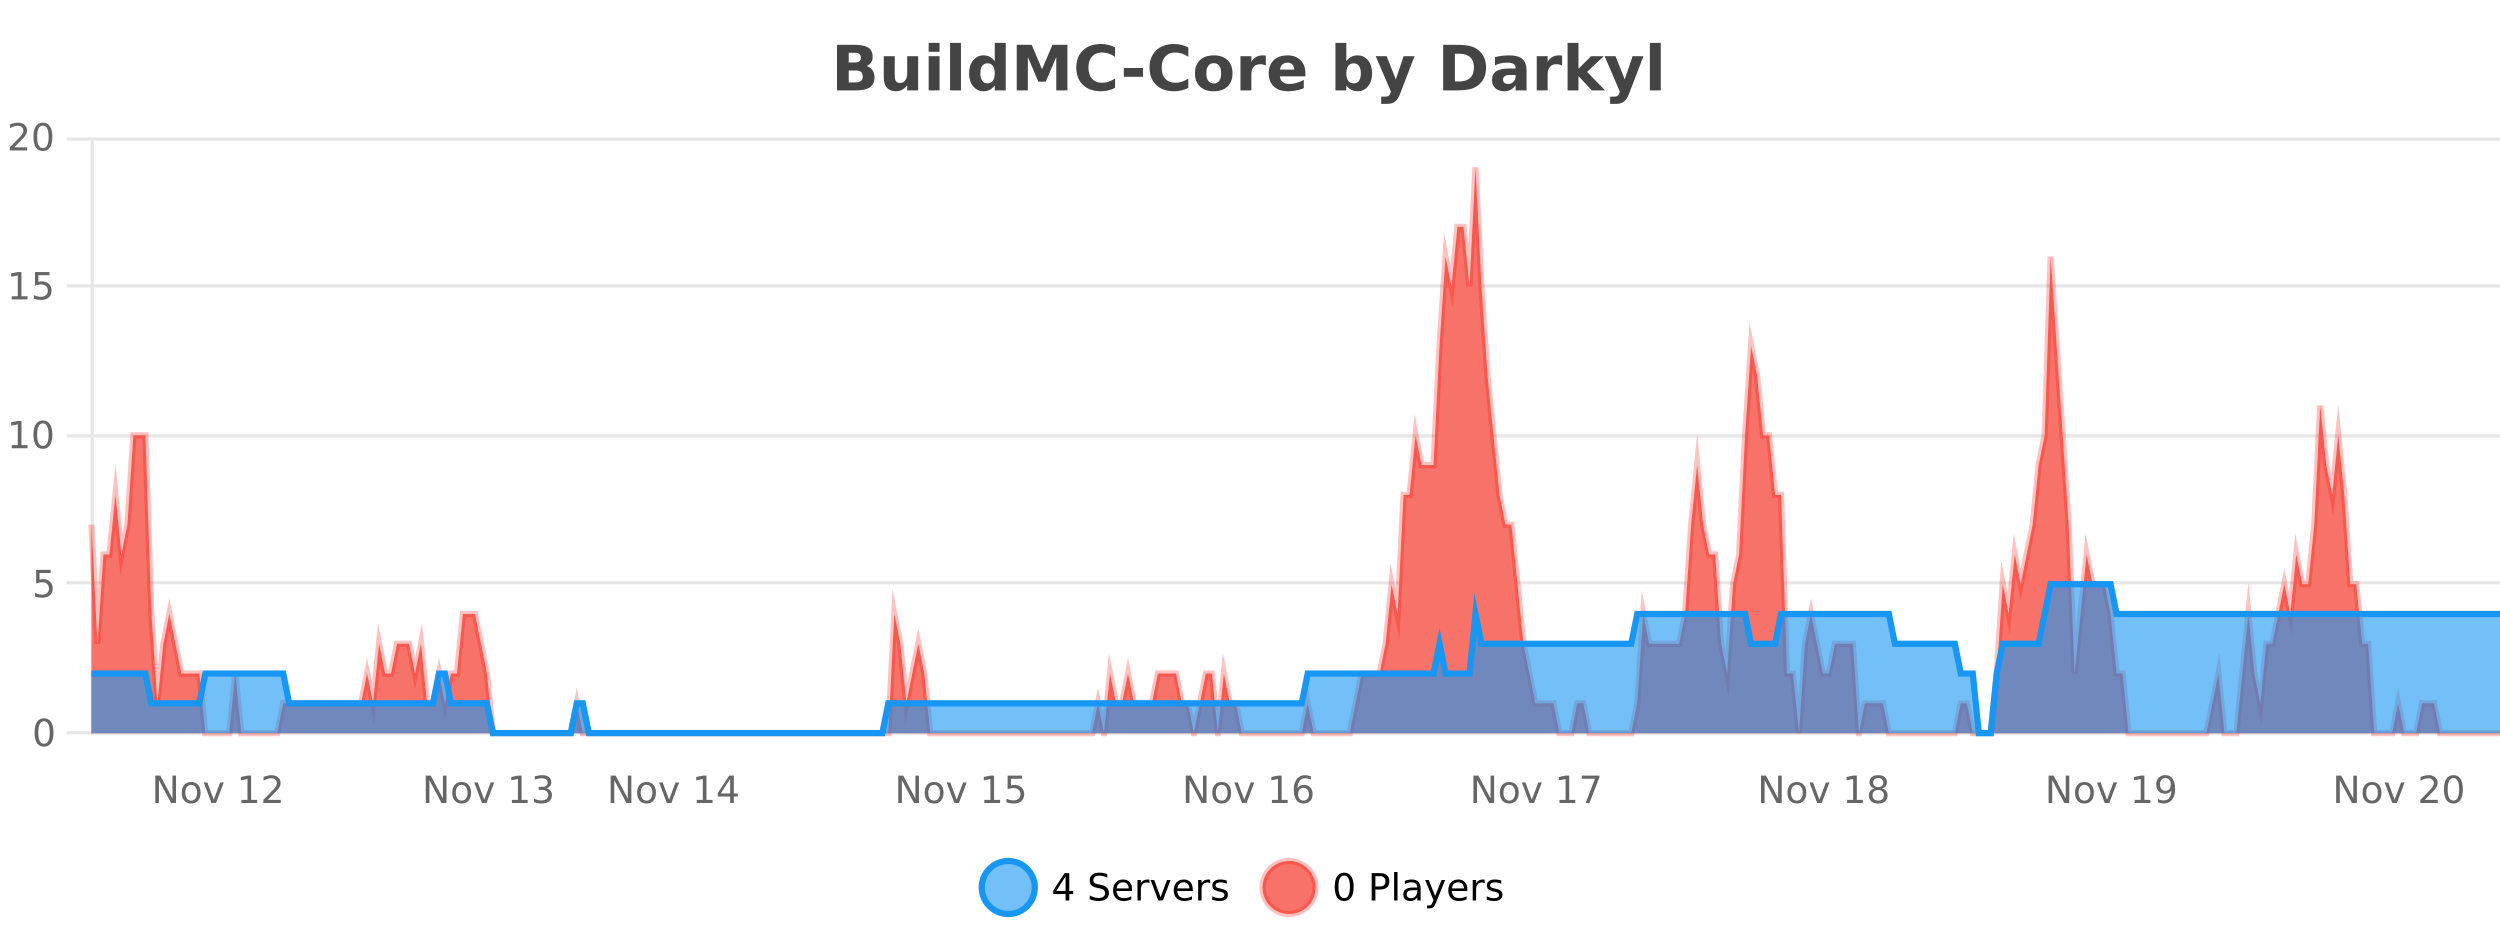
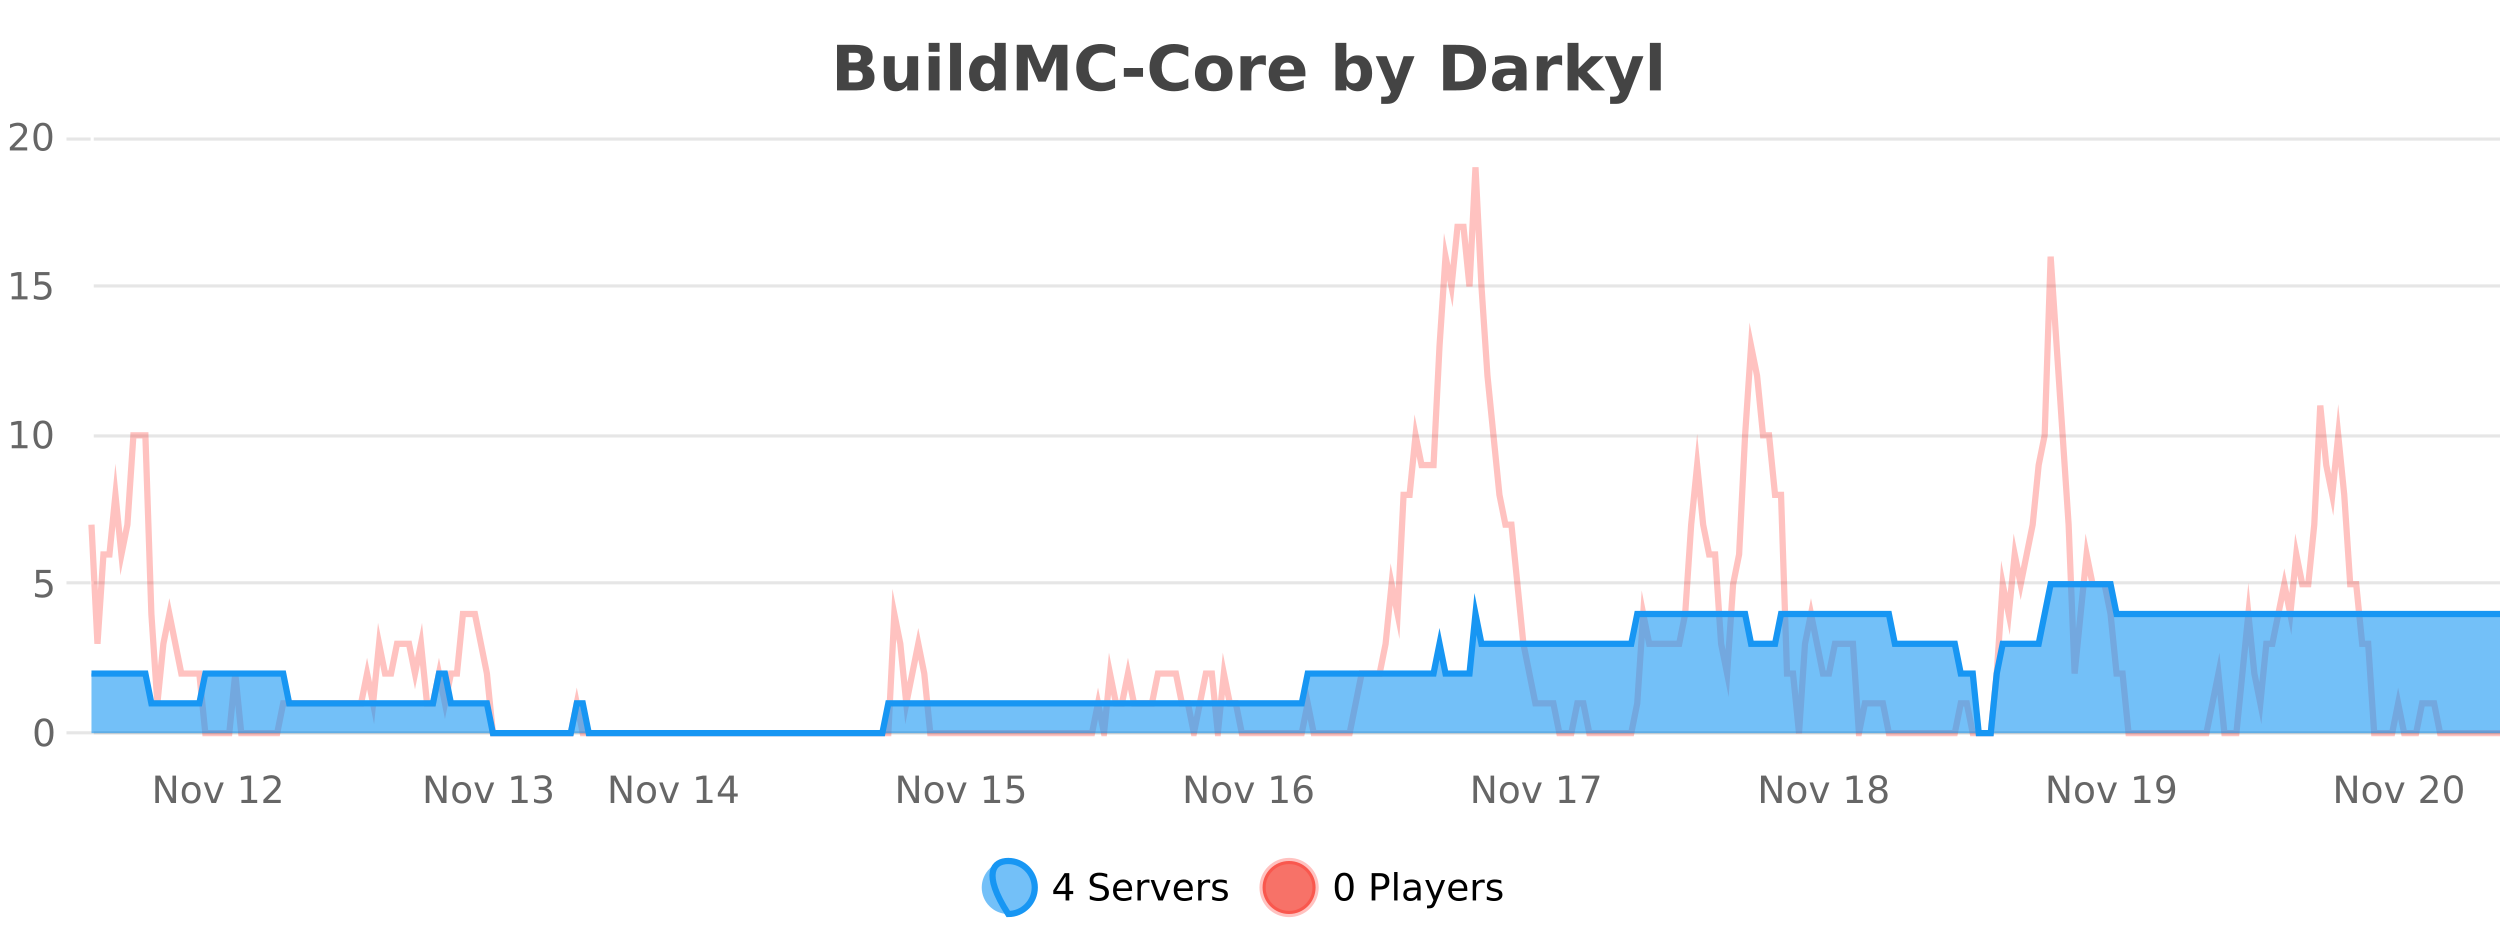
<svg xmlns="http://www.w3.org/2000/svg" width="800pt" height="300pt" viewBox="0 0 800 300" version="1.1">
  <defs>
    <clipPath id="clip1">
      <path d="M 285 263 L 360 263 L 360 300 L 285 300 Z M 285 263 " />
    </clipPath>
    <clipPath id="clip2">
      <path d="M 375 263 L 450 263 L 450 300 L 375 300 Z M 375 263 " />
    </clipPath>
    <clipPath id="clip3">
      <path d="M 29.27 53 L 800 53 L 800 234.602 L 29.27 234.602 Z M 29.27 53 " />
    </clipPath>
    <clipPath id="clip4">
      <path d="M 28.27 43 L 800 43 L 800 235.602 L 28.27 235.602 Z M 28.27 43 " />
    </clipPath>
    <clipPath id="clip5">
      <path d="M 29.27 186 L 800 186 L 800 234.602 L 29.27 234.602 Z M 29.27 186 " />
    </clipPath>
    <clipPath id="clip6">
      <path d="M 28.27 158 L 800 158 L 800 235.602 L 28.27 235.602 Z M 28.27 158 " />
    </clipPath>
  </defs>
  <g id="surface140821">
    <rect x="0" y="0" width="800" height="300" style="fill:rgb(100%,100%,100%);fill-opacity:1;stroke:none;" />
    <path style="fill:none;stroke-width:1;stroke-linecap:butt;stroke-linejoin:miter;stroke:rgb(0%,0%,0%);stroke-opacity:0.098;stroke-miterlimit:10;" d="M 30 234.5 L 800 234.5 " />
    <path style="fill:none;stroke-width:1;stroke-linecap:butt;stroke-linejoin:miter;stroke:rgb(0%,0%,0%);stroke-opacity:0.098;stroke-miterlimit:10;" d="M 21.27 234.5 L 29 234.5 " />
    <path style="fill:none;stroke-width:1;stroke-linecap:butt;stroke-linejoin:miter;stroke:rgb(0%,0%,0%);stroke-opacity:0.098;stroke-miterlimit:10;" d="M 30 186.5 L 800 186.5 " />
    <path style="fill:none;stroke-width:1;stroke-linecap:butt;stroke-linejoin:miter;stroke:rgb(0%,0%,0%);stroke-opacity:0.098;stroke-miterlimit:10;" d="M 21.27 186.5 L 29 186.5 " />
    <path style="fill:none;stroke-width:1;stroke-linecap:butt;stroke-linejoin:miter;stroke:rgb(0%,0%,0%);stroke-opacity:0.098;stroke-miterlimit:10;" d="M 30 139.5 L 800 139.5 " />
-     <path style="fill:none;stroke-width:1;stroke-linecap:butt;stroke-linejoin:miter;stroke:rgb(0%,0%,0%);stroke-opacity:0.098;stroke-miterlimit:10;" d="M 21.27 139.5 L 29 139.5 " />
    <path style="fill:none;stroke-width:1;stroke-linecap:butt;stroke-linejoin:miter;stroke:rgb(0%,0%,0%);stroke-opacity:0.098;stroke-miterlimit:10;" d="M 30 91.5 L 800 91.5 " />
-     <path style="fill:none;stroke-width:1;stroke-linecap:butt;stroke-linejoin:miter;stroke:rgb(0%,0%,0%);stroke-opacity:0.098;stroke-miterlimit:10;" d="M 21.27 91.5 L 29 91.5 " />
    <path style="fill:none;stroke-width:1;stroke-linecap:butt;stroke-linejoin:miter;stroke:rgb(0%,0%,0%);stroke-opacity:0.098;stroke-miterlimit:10;" d="M 30 44.5 L 800 44.5 " />
    <path style="fill:none;stroke-width:1;stroke-linecap:butt;stroke-linejoin:miter;stroke:rgb(0%,0%,0%);stroke-opacity:0.098;stroke-miterlimit:10;" d="M 21.27 44.5 L 29 44.5 " />
    <path style=" stroke:none;fill-rule:nonzero;fill:rgb(9.02%,58.824%,95.294%);fill-opacity:0.6;" d="M 331.121 284 C 331.121 288.688 327.324 292.484 322.637 292.484 C 317.953 292.484 314.152 288.688 314.152 284 C 314.152 279.312 317.953 275.516 322.637 275.516 C 327.324 275.516 331.121 279.312 331.121 284 Z M 331.121 284 " />
    <g clip-path="url(#clip1)" clip-rule="nonzero">
-       <path style="fill:none;stroke-width:2;stroke-linecap:butt;stroke-linejoin:miter;stroke:rgb(9.02%,58.824%,95.294%);stroke-opacity:1;stroke-miterlimit:10;" d="M 331.121 284 C 331.121 288.688 327.324 292.484 322.637 292.484 C 317.953 292.484 314.152 288.688 314.152 284 C 314.152 279.312 317.953 275.516 322.637 275.516 C 327.324 275.516 331.121 279.312 331.121 284 Z M 331.121 284 " />
+       <path style="fill:none;stroke-width:2;stroke-linecap:butt;stroke-linejoin:miter;stroke:rgb(9.02%,58.824%,95.294%);stroke-opacity:1;stroke-miterlimit:10;" d="M 331.121 284 C 331.121 288.688 327.324 292.484 322.637 292.484 C 314.152 279.312 317.953 275.516 322.637 275.516 C 327.324 275.516 331.121 279.312 331.121 284 Z M 331.121 284 " />
    </g>
    <path style=" stroke:none;fill-rule:nonzero;fill:rgb(0%,0%,0%);fill-opacity:1;" d="M 340.984 280.438 L 338 285.109 L 340.984 285.109 Z M 340.672 279.406 L 342.172 279.406 L 342.172 285.109 L 343.422 285.109 L 343.422 286.094 L 342.172 286.094 L 342.172 288.156 L 340.984 288.156 L 340.984 286.094 L 337.047 286.094 L 337.047 284.953 Z M 354.32 279.688 L 354.32 280.844 C 353.871 280.637 353.445 280.48 353.039 280.375 C 352.641 280.262 352.262 280.203 351.898 280.203 C 351.25 280.203 350.75 280.328 350.398 280.578 C 350.055 280.828 349.883 281.188 349.883 281.656 C 349.883 282.043 349.996 282.336 350.227 282.531 C 350.453 282.73 350.898 282.887 351.555 283 L 352.258 283.156 C 353.141 283.324 353.793 283.621 354.211 284.047 C 354.637 284.465 354.852 285.027 354.852 285.734 C 354.852 286.59 354.562 287.234 353.992 287.672 C 353.43 288.109 352.594 288.328 351.492 288.328 C 351.086 288.328 350.648 288.281 350.18 288.188 C 349.711 288.094 349.227 287.953 348.727 287.766 L 348.727 286.547 C 349.203 286.82 349.672 287.023 350.133 287.156 C 350.602 287.293 351.055 287.359 351.492 287.359 C 352.168 287.359 352.688 287.23 353.055 286.969 C 353.43 286.699 353.617 286.32 353.617 285.828 C 353.617 285.402 353.48 285.07 353.211 284.828 C 352.949 284.578 352.516 284.398 351.914 284.281 L 351.195 284.141 C 350.309 283.965 349.668 283.688 349.273 283.312 C 348.887 282.938 348.695 282.418 348.695 281.75 C 348.695 280.969 348.965 280.359 349.508 279.922 C 350.047 279.477 350.797 279.25 351.758 279.25 C 352.172 279.25 352.59 279.289 353.008 279.359 C 353.434 279.434 353.871 279.543 354.32 279.688 Z M 362.266 284.609 L 362.266 285.125 L 357.297 285.125 C 357.348 285.875 357.57 286.445 357.969 286.828 C 358.375 287.215 358.93 287.406 359.641 287.406 C 360.055 287.406 360.457 287.359 360.844 287.266 C 361.238 287.164 361.629 287.008 362.016 286.797 L 362.016 287.828 C 361.617 287.984 361.219 288.105 360.812 288.188 C 360.406 288.281 359.992 288.328 359.578 288.328 C 358.535 288.328 357.707 288.027 357.094 287.422 C 356.477 286.809 356.172 285.98 356.172 284.938 C 356.172 283.867 356.461 283.016 357.047 282.391 C 357.629 281.758 358.41 281.438 359.391 281.438 C 360.273 281.438 360.973 281.727 361.484 282.297 C 362.004 282.859 362.266 283.633 362.266 284.609 Z M 361.188 284.281 C 361.176 283.699 361.008 283.23 360.688 282.875 C 360.363 282.523 359.938 282.344 359.406 282.344 C 358.801 282.344 358.316 282.516 357.953 282.859 C 357.598 283.203 357.395 283.684 357.344 284.297 Z M 367.836 282.594 C 367.711 282.531 367.574 282.484 367.43 282.453 C 367.293 282.414 367.137 282.391 366.961 282.391 C 366.355 282.391 365.887 282.59 365.555 282.984 C 365.23 283.383 365.07 283.953 365.07 284.703 L 365.07 288.156 L 363.992 288.156 L 363.992 281.594 L 365.07 281.594 L 365.07 282.609 C 365.297 282.215 365.594 281.922 365.961 281.734 C 366.324 281.539 366.766 281.438 367.289 281.438 C 367.359 281.438 367.438 281.445 367.523 281.453 C 367.617 281.465 367.715 281.48 367.82 281.5 Z M 368.195 281.594 L 369.336 281.594 L 371.383 287.094 L 373.445 281.594 L 374.586 281.594 L 372.117 288.156 L 370.648 288.156 Z M 381.688 284.609 L 381.688 285.125 L 376.719 285.125 C 376.77 285.875 376.992 286.445 377.391 286.828 C 377.797 287.215 378.352 287.406 379.062 287.406 C 379.477 287.406 379.879 287.359 380.266 287.266 C 380.66 287.164 381.051 287.008 381.438 286.797 L 381.438 287.828 C 381.039 287.984 380.641 288.105 380.234 288.188 C 379.828 288.281 379.414 288.328 379 288.328 C 377.957 288.328 377.129 288.027 376.516 287.422 C 375.898 286.809 375.594 285.98 375.594 284.938 C 375.594 283.867 375.883 283.016 376.469 282.391 C 377.051 281.758 377.832 281.438 378.812 281.438 C 379.695 281.438 380.395 281.727 380.906 282.297 C 381.426 282.859 381.688 283.633 381.688 284.609 Z M 380.609 284.281 C 380.598 283.699 380.43 283.23 380.109 282.875 C 379.785 282.523 379.359 282.344 378.828 282.344 C 378.223 282.344 377.738 282.516 377.375 282.859 C 377.02 283.203 376.816 283.684 376.766 284.297 Z M 387.258 282.594 C 387.133 282.531 386.996 282.484 386.852 282.453 C 386.715 282.414 386.559 282.391 386.383 282.391 C 385.777 282.391 385.309 282.59 384.977 282.984 C 384.652 283.383 384.492 283.953 384.492 284.703 L 384.492 288.156 L 383.414 288.156 L 383.414 281.594 L 384.492 281.594 L 384.492 282.609 C 384.719 282.215 385.016 281.922 385.383 281.734 C 385.746 281.539 386.188 281.438 386.711 281.438 C 386.781 281.438 386.859 281.445 386.945 281.453 C 387.039 281.465 387.137 281.48 387.242 281.5 Z M 392.562 281.781 L 392.562 282.812 C 392.258 282.656 391.941 282.543 391.609 282.469 C 391.285 282.387 390.945 282.344 390.594 282.344 C 390.062 282.344 389.66 282.43 389.391 282.594 C 389.117 282.75 388.984 282.996 388.984 283.328 C 388.984 283.578 389.078 283.777 389.266 283.922 C 389.461 284.059 389.852 284.188 390.438 284.312 L 390.797 284.406 C 391.566 284.562 392.113 284.793 392.438 285.094 C 392.758 285.398 392.922 285.812 392.922 286.344 C 392.922 286.961 392.676 287.445 392.188 287.797 C 391.707 288.152 391.047 288.328 390.203 288.328 C 389.848 288.328 389.477 288.289 389.094 288.219 C 388.719 288.156 388.32 288.059 387.906 287.922 L 387.906 286.797 C 388.301 287.008 388.691 287.164 389.078 287.266 C 389.461 287.371 389.848 287.422 390.234 287.422 C 390.734 287.422 391.117 287.34 391.391 287.172 C 391.672 286.996 391.812 286.746 391.812 286.422 C 391.812 286.133 391.711 285.906 391.516 285.75 C 391.316 285.594 390.883 285.445 390.219 285.297 L 389.844 285.219 C 389.176 285.074 388.691 284.855 388.391 284.562 C 388.098 284.273 387.953 283.875 387.953 283.375 C 387.953 282.75 388.172 282.273 388.609 281.938 C 389.047 281.605 389.664 281.438 390.469 281.438 C 390.863 281.438 391.238 281.469 391.594 281.531 C 391.945 281.586 392.27 281.668 392.562 281.781 Z M 332.637 277.016 " />
    <path style=" stroke:none;fill-rule:nonzero;fill:rgb(96.863%,44.706%,40.784%);fill-opacity:1;" d="M 420.988 284 C 420.988 288.688 417.191 292.484 412.504 292.484 C 407.82 292.484 404.02 288.688 404.02 284 C 404.02 279.312 407.82 275.516 412.504 275.516 C 417.191 275.516 420.988 279.312 420.988 284 Z M 420.988 284 " />
    <g clip-path="url(#clip2)" clip-rule="nonzero">
      <path style="fill:none;stroke-width:2;stroke-linecap:butt;stroke-linejoin:miter;stroke:rgb(100%,4.706%,0%);stroke-opacity:0.247;stroke-miterlimit:10;" d="M 420.988 284 C 420.988 288.688 417.191 292.484 412.504 292.484 C 407.82 292.484 404.02 288.688 404.02 284 C 404.02 279.312 407.82 275.516 412.504 275.516 C 417.191 275.516 420.988 279.312 420.988 284 Z M 420.988 284 " />
    </g>
    <path style=" stroke:none;fill-rule:nonzero;fill:rgb(0%,0%,0%);fill-opacity:1;" d="M 430.133 280.188 C 429.527 280.188 429.07 280.492 428.758 281.094 C 428.453 281.688 428.305 282.59 428.305 283.797 C 428.305 284.996 428.453 285.898 428.758 286.5 C 429.07 287.094 429.527 287.391 430.133 287.391 C 430.746 287.391 431.203 287.094 431.508 286.5 C 431.82 285.898 431.977 284.996 431.977 283.797 C 431.977 282.59 431.82 281.688 431.508 281.094 C 431.203 280.492 430.746 280.188 430.133 280.188 Z M 430.133 279.25 C 431.109 279.25 431.859 279.641 432.383 280.422 C 432.902 281.195 433.164 282.32 433.164 283.797 C 433.164 285.266 432.902 286.391 432.383 287.172 C 431.859 287.945 431.109 288.328 430.133 288.328 C 429.152 288.328 428.402 287.945 427.883 287.172 C 427.371 286.391 427.117 285.266 427.117 283.797 C 427.117 282.32 427.371 281.195 427.883 280.422 C 428.402 279.641 429.152 279.25 430.133 279.25 Z M 440.125 280.375 L 440.125 283.672 L 441.609 283.672 C 442.16 283.672 442.586 283.531 442.891 283.25 C 443.191 282.961 443.344 282.547 443.344 282.016 C 443.344 281.496 443.191 281.094 442.891 280.812 C 442.586 280.523 442.16 280.375 441.609 280.375 Z M 438.938 279.406 L 441.609 279.406 C 442.598 279.406 443.344 279.633 443.844 280.078 C 444.344 280.516 444.594 281.164 444.594 282.016 C 444.594 282.883 444.344 283.539 443.844 283.984 C 443.344 284.422 442.598 284.641 441.609 284.641 L 440.125 284.641 L 440.125 288.156 L 438.938 288.156 Z M 446.129 279.031 L 447.207 279.031 L 447.207 288.156 L 446.129 288.156 Z M 452.445 284.859 C 451.578 284.859 450.977 284.961 450.633 285.156 C 450.297 285.355 450.133 285.695 450.133 286.172 C 450.133 286.559 450.258 286.867 450.508 287.094 C 450.766 287.312 451.109 287.422 451.539 287.422 C 452.141 287.422 452.621 287.215 452.977 286.797 C 453.34 286.371 453.523 285.805 453.523 285.094 L 453.523 284.859 Z M 454.602 284.406 L 454.602 288.156 L 453.523 288.156 L 453.523 287.156 C 453.273 287.555 452.965 287.852 452.602 288.047 C 452.234 288.234 451.789 288.328 451.258 288.328 C 450.578 288.328 450.043 288.141 449.648 287.766 C 449.25 287.383 449.055 286.875 449.055 286.25 C 449.055 285.512 449.297 284.953 449.789 284.578 C 450.289 284.203 451.027 284.016 452.008 284.016 L 453.523 284.016 L 453.523 283.906 C 453.523 283.406 453.355 283.023 453.023 282.75 C 452.699 282.48 452.246 282.344 451.664 282.344 C 451.289 282.344 450.918 282.391 450.555 282.484 C 450.199 282.578 449.859 282.715 449.539 282.891 L 449.539 281.891 C 449.934 281.734 450.312 281.621 450.68 281.547 C 451.055 281.477 451.418 281.438 451.773 281.438 C 452.719 281.438 453.43 281.684 453.898 282.172 C 454.367 282.664 454.602 283.406 454.602 284.406 Z M 459.551 288.766 C 459.246 289.547 458.949 290.055 458.66 290.297 C 458.367 290.535 457.98 290.656 457.504 290.656 L 456.645 290.656 L 456.645 289.75 L 457.27 289.75 C 457.57 289.75 457.801 289.676 457.957 289.531 C 458.121 289.395 458.305 289.066 458.504 288.547 L 458.707 288.047 L 456.051 281.594 L 457.191 281.594 L 459.238 286.719 L 461.301 281.594 L 462.441 281.594 Z M 469.543 284.609 L 469.543 285.125 L 464.574 285.125 C 464.625 285.875 464.848 286.445 465.246 286.828 C 465.652 287.215 466.207 287.406 466.918 287.406 C 467.332 287.406 467.734 287.359 468.121 287.266 C 468.516 287.164 468.906 287.008 469.293 286.797 L 469.293 287.828 C 468.895 287.984 468.496 288.105 468.09 288.188 C 467.684 288.281 467.27 288.328 466.855 288.328 C 465.812 288.328 464.984 288.027 464.371 287.422 C 463.754 286.809 463.449 285.98 463.449 284.938 C 463.449 283.867 463.738 283.016 464.324 282.391 C 464.906 281.758 465.688 281.438 466.668 281.438 C 467.551 281.438 468.25 281.727 468.762 282.297 C 469.281 282.859 469.543 283.633 469.543 284.609 Z M 468.465 284.281 C 468.453 283.699 468.285 283.23 467.965 282.875 C 467.641 282.523 467.215 282.344 466.684 282.344 C 466.078 282.344 465.594 282.516 465.23 282.859 C 464.875 283.203 464.672 283.684 464.621 284.297 Z M 475.113 282.594 C 474.988 282.531 474.852 282.484 474.707 282.453 C 474.57 282.414 474.414 282.391 474.238 282.391 C 473.633 282.391 473.164 282.59 472.832 282.984 C 472.508 283.383 472.348 283.953 472.348 284.703 L 472.348 288.156 L 471.27 288.156 L 471.27 281.594 L 472.348 281.594 L 472.348 282.609 C 472.574 282.215 472.871 281.922 473.238 281.734 C 473.602 281.539 474.043 281.438 474.566 281.438 C 474.637 281.438 474.715 281.445 474.801 281.453 C 474.895 281.465 474.992 281.48 475.098 281.5 Z M 480.422 281.781 L 480.422 282.812 C 480.117 282.656 479.801 282.543 479.469 282.469 C 479.145 282.387 478.805 282.344 478.453 282.344 C 477.922 282.344 477.52 282.43 477.25 282.594 C 476.977 282.75 476.844 282.996 476.844 283.328 C 476.844 283.578 476.938 283.777 477.125 283.922 C 477.32 284.059 477.711 284.188 478.297 284.312 L 478.656 284.406 C 479.426 284.562 479.973 284.793 480.297 285.094 C 480.617 285.398 480.781 285.812 480.781 286.344 C 480.781 286.961 480.535 287.445 480.047 287.797 C 479.566 288.152 478.906 288.328 478.062 288.328 C 477.707 288.328 477.336 288.289 476.953 288.219 C 476.578 288.156 476.18 288.059 475.766 287.922 L 475.766 286.797 C 476.16 287.008 476.551 287.164 476.938 287.266 C 477.32 287.371 477.707 287.422 478.094 287.422 C 478.594 287.422 478.977 287.34 479.25 287.172 C 479.531 286.996 479.672 286.746 479.672 286.422 C 479.672 286.133 479.57 285.906 479.375 285.75 C 479.176 285.594 478.742 285.445 478.078 285.297 L 477.703 285.219 C 477.035 285.074 476.551 284.855 476.25 284.562 C 475.957 284.273 475.812 283.875 475.812 283.375 C 475.812 282.75 476.031 282.273 476.469 281.938 C 476.906 281.605 477.523 281.438 478.328 281.438 C 478.723 281.438 479.098 281.469 479.453 281.531 C 479.805 281.586 480.129 281.668 480.422 281.781 Z M 422.504 277.016 " />
    <path style=" stroke:none;fill-rule:nonzero;fill:rgb(26.667%,26.667%,26.667%);fill-opacity:1;" d="M 273.672 19.984 C 274.266 19.984 274.711 19.855 275.016 19.594 C 275.328 19.336 275.484 18.949 275.484 18.438 C 275.484 17.938 275.328 17.559 275.016 17.297 C 274.711 17.039 274.266 16.906 273.672 16.906 L 271.594 16.906 L 271.594 19.984 Z M 273.797 26.359 C 274.555 26.359 275.125 26.203 275.5 25.891 C 275.883 25.57 276.078 25.086 276.078 24.438 C 276.078 23.805 275.891 23.328 275.516 23.016 C 275.141 22.703 274.566 22.547 273.797 22.547 L 271.594 22.547 L 271.594 26.359 Z M 277.297 21.125 C 278.109 21.355 278.734 21.789 279.172 22.422 C 279.617 23.047 279.844 23.82 279.844 24.734 C 279.844 26.141 279.363 27.195 278.406 27.891 C 277.457 28.578 276.016 28.922 274.078 28.922 L 267.844 28.922 L 267.844 14.344 L 273.484 14.344 C 275.504 14.344 276.969 14.652 277.875 15.266 C 278.789 15.871 279.25 16.852 279.25 18.203 C 279.25 18.914 279.082 19.516 278.75 20.016 C 278.414 20.508 277.93 20.875 277.297 21.125 Z M 282.805 24.656 L 282.805 17.984 L 286.32 17.984 L 286.32 19.078 C 286.32 19.672 286.312 20.418 286.305 21.312 C 286.305 22.211 286.305 22.805 286.305 23.094 C 286.305 23.98 286.324 24.617 286.367 25 C 286.418 25.387 286.496 25.668 286.602 25.844 C 286.746 26.074 286.934 26.25 287.164 26.375 C 287.391 26.5 287.656 26.562 287.961 26.562 C 288.688 26.562 289.262 26.281 289.68 25.719 C 290.094 25.156 290.305 24.383 290.305 23.391 L 290.305 17.984 L 293.805 17.984 L 293.805 28.922 L 290.305 28.922 L 290.305 27.344 C 289.773 27.98 289.211 28.449 288.617 28.75 C 288.031 29.051 287.387 29.203 286.68 29.203 C 285.418 29.203 284.453 28.82 283.789 28.047 C 283.133 27.266 282.805 26.137 282.805 24.656 Z M 297.172 17.984 L 300.656 17.984 L 300.656 28.922 L 297.172 28.922 Z M 297.172 13.719 L 300.656 13.719 L 300.656 16.578 L 297.172 16.578 Z M 304.023 13.719 L 307.508 13.719 L 307.508 28.922 L 304.023 28.922 Z M 318.32 19.578 L 318.32 13.719 L 321.836 13.719 L 321.836 28.922 L 318.32 28.922 L 318.32 27.344 C 317.84 27.992 317.309 28.465 316.727 28.766 C 316.141 29.055 315.469 29.203 314.711 29.203 C 313.367 29.203 312.262 28.668 311.398 27.594 C 310.531 26.523 310.102 25.148 310.102 23.469 C 310.102 21.781 310.531 20.402 311.398 19.328 C 312.262 18.258 313.367 17.719 314.711 17.719 C 315.469 17.719 316.141 17.871 316.727 18.172 C 317.309 18.477 317.84 18.945 318.32 19.578 Z M 316.008 26.672 C 316.758 26.672 317.328 26.402 317.727 25.859 C 318.121 25.309 318.32 24.512 318.32 23.469 C 318.32 22.43 318.121 21.637 317.727 21.094 C 317.328 20.543 316.758 20.266 316.008 20.266 C 315.266 20.266 314.699 20.543 314.305 21.094 C 313.906 21.637 313.711 22.43 313.711 23.469 C 313.711 24.512 313.906 25.309 314.305 25.859 C 314.699 26.402 315.266 26.672 316.008 26.672 Z M 325.352 14.344 L 330.133 14.344 L 333.445 22.141 L 336.789 14.344 L 341.57 14.344 L 341.57 28.922 L 338.008 28.922 L 338.008 18.25 L 334.648 26.125 L 332.273 26.125 L 328.914 18.25 L 328.914 28.922 L 325.352 28.922 Z M 356.82 28.125 C 356.121 28.48 355.398 28.746 354.648 28.922 C 353.906 29.109 353.125 29.203 352.305 29.203 C 349.875 29.203 347.953 28.527 346.539 27.172 C 345.121 25.809 344.414 23.965 344.414 21.641 C 344.414 19.32 345.121 17.48 346.539 16.125 C 347.953 14.762 349.875 14.078 352.305 14.078 C 353.125 14.078 353.906 14.172 354.648 14.359 C 355.398 14.539 356.121 14.805 356.82 15.156 L 356.82 18.172 C 356.121 17.703 355.434 17.359 354.758 17.141 C 354.078 16.914 353.367 16.797 352.617 16.797 C 351.273 16.797 350.215 17.23 349.445 18.094 C 348.684 18.949 348.305 20.133 348.305 21.641 C 348.305 23.152 348.684 24.34 349.445 25.203 C 350.215 26.059 351.273 26.484 352.617 26.484 C 353.367 26.484 354.078 26.375 354.758 26.156 C 355.434 25.93 356.121 25.578 356.82 25.109 Z M 359.625 21.75 L 365.766 21.75 L 365.766 24.578 L 359.625 24.578 Z M 380.258 28.125 C 379.559 28.48 378.836 28.746 378.086 28.922 C 377.344 29.109 376.562 29.203 375.742 29.203 C 373.312 29.203 371.391 28.527 369.977 27.172 C 368.559 25.809 367.852 23.965 367.852 21.641 C 367.852 19.32 368.559 17.48 369.977 16.125 C 371.391 14.762 373.312 14.078 375.742 14.078 C 376.562 14.078 377.344 14.172 378.086 14.359 C 378.836 14.539 379.559 14.805 380.258 15.156 L 380.258 18.172 C 379.559 17.703 378.871 17.359 378.195 17.141 C 377.516 16.914 376.805 16.797 376.055 16.797 C 374.711 16.797 373.652 17.23 372.883 18.094 C 372.121 18.949 371.742 20.133 371.742 21.641 C 371.742 23.152 372.121 24.34 372.883 25.203 C 373.652 26.059 374.711 26.484 376.055 26.484 C 376.805 26.484 377.516 26.375 378.195 26.156 C 378.871 25.93 379.559 25.578 380.258 25.109 Z M 388.418 20.219 C 387.637 20.219 387.043 20.5 386.637 21.062 C 386.23 21.617 386.027 22.418 386.027 23.469 C 386.027 24.512 386.23 25.312 386.637 25.875 C 387.043 26.43 387.637 26.703 388.418 26.703 C 389.176 26.703 389.754 26.43 390.152 25.875 C 390.559 25.312 390.762 24.512 390.762 23.469 C 390.762 22.418 390.559 21.617 390.152 21.062 C 389.754 20.5 389.176 20.219 388.418 20.219 Z M 388.418 17.719 C 390.293 17.719 391.754 18.23 392.809 19.25 C 393.871 20.262 394.402 21.668 394.402 23.469 C 394.402 25.262 393.871 26.668 392.809 27.688 C 391.754 28.699 390.293 29.203 388.418 29.203 C 386.52 29.203 385.043 28.699 383.98 27.688 C 382.918 26.668 382.387 25.262 382.387 23.469 C 382.387 21.668 382.918 20.262 383.98 19.25 C 385.043 18.23 386.52 17.719 388.418 17.719 Z M 405.078 20.969 C 404.766 20.824 404.457 20.719 404.156 20.656 C 403.852 20.586 403.551 20.547 403.25 20.547 C 402.344 20.547 401.645 20.836 401.156 21.406 C 400.676 21.98 400.438 22.805 400.438 23.875 L 400.438 28.922 L 396.953 28.922 L 396.953 17.984 L 400.438 17.984 L 400.438 19.781 C 400.883 19.062 401.398 18.543 401.984 18.219 C 402.566 17.887 403.266 17.719 404.078 17.719 C 404.203 17.719 404.332 17.727 404.469 17.734 C 404.602 17.746 404.801 17.766 405.062 17.797 Z M 417.727 23.422 L 417.727 24.422 L 409.555 24.422 C 409.637 25.246 409.934 25.859 410.445 26.266 C 410.953 26.672 411.664 26.875 412.57 26.875 C 413.309 26.875 414.062 26.766 414.836 26.547 C 415.605 26.328 416.398 26 417.211 25.562 L 417.211 28.25 C 416.387 28.562 415.559 28.797 414.727 28.953 C 413.902 29.117 413.078 29.203 412.258 29.203 C 410.277 29.203 408.734 28.703 407.633 27.703 C 406.539 26.695 405.992 25.281 405.992 23.469 C 405.992 21.68 406.527 20.273 407.602 19.25 C 408.684 18.23 410.168 17.719 412.055 17.719 C 413.773 17.719 415.148 18.242 416.18 19.281 C 417.211 20.312 417.727 21.695 417.727 23.422 Z M 414.133 22.266 C 414.133 21.602 413.938 21.062 413.555 20.656 C 413.168 20.25 412.664 20.047 412.039 20.047 C 411.359 20.047 410.809 20.242 410.383 20.625 C 409.965 21 409.703 21.547 409.602 22.266 Z M 433.156 26.672 C 433.906 26.672 434.477 26.402 434.875 25.859 C 435.27 25.309 435.469 24.512 435.469 23.469 C 435.469 22.43 435.27 21.637 434.875 21.094 C 434.477 20.543 433.906 20.266 433.156 20.266 C 432.406 20.266 431.828 20.543 431.422 21.094 C 431.023 21.637 430.828 22.43 430.828 23.469 C 430.828 24.5 431.023 25.293 431.422 25.844 C 431.828 26.398 432.406 26.672 433.156 26.672 Z M 430.828 19.578 C 431.316 18.945 431.852 18.477 432.438 18.172 C 433.02 17.871 433.691 17.719 434.453 17.719 C 435.805 17.719 436.914 18.258 437.781 19.328 C 438.645 20.402 439.078 21.781 439.078 23.469 C 439.078 25.148 438.645 26.523 437.781 27.594 C 436.914 28.668 435.805 29.203 434.453 29.203 C 433.691 29.203 433.02 29.051 432.438 28.75 C 431.852 28.449 431.316 27.98 430.828 27.344 L 430.828 28.922 L 427.344 28.922 L 427.344 13.719 L 430.828 13.719 Z M 440.227 17.984 L 443.711 17.984 L 446.664 25.406 L 449.164 17.984 L 452.648 17.984 L 448.055 29.953 C 447.594 31.172 447.055 32.02 446.43 32.5 C 445.812 32.988 445.008 33.234 444.008 33.234 L 441.977 33.234 L 441.977 30.938 L 443.07 30.938 C 443.664 30.938 444.094 30.844 444.367 30.656 C 444.637 30.469 444.844 30.129 444.992 29.641 L 445.102 29.344 Z M 465.57 17.188 L 465.57 26.078 L 466.914 26.078 C 468.453 26.078 469.633 25.699 470.445 24.938 C 471.258 24.18 471.664 23.07 471.664 21.609 C 471.664 20.172 471.258 19.078 470.445 18.328 C 469.641 17.57 468.465 17.188 466.914 17.188 Z M 461.82 14.344 L 465.773 14.344 C 467.992 14.344 469.641 14.5 470.727 14.812 C 471.809 15.125 472.734 15.664 473.508 16.422 C 474.195 17.078 474.703 17.84 475.039 18.703 C 475.371 19.559 475.539 20.527 475.539 21.609 C 475.539 22.715 475.371 23.699 475.039 24.562 C 474.703 25.43 474.195 26.188 473.508 26.844 C 472.727 27.594 471.789 28.133 470.695 28.453 C 469.602 28.766 467.961 28.922 465.773 28.922 L 461.82 28.922 Z M 483.156 24 C 482.426 24 481.879 24.125 481.516 24.375 C 481.148 24.617 480.969 24.98 480.969 25.469 C 480.969 25.906 481.113 26.25 481.406 26.5 C 481.707 26.75 482.117 26.875 482.641 26.875 C 483.297 26.875 483.848 26.641 484.297 26.172 C 484.754 25.703 484.984 25.117 484.984 24.406 L 484.984 24 Z M 488.5 22.688 L 488.5 28.922 L 484.984 28.922 L 484.984 27.297 C 484.516 27.965 483.984 28.449 483.391 28.75 C 482.805 29.051 482.094 29.203 481.25 29.203 C 480.125 29.203 479.207 28.875 478.5 28.219 C 477.789 27.555 477.438 26.695 477.438 25.641 C 477.438 24.359 477.875 23.422 478.75 22.828 C 479.633 22.227 481.023 21.922 482.922 21.922 L 484.984 21.922 L 484.984 21.641 C 484.984 21.09 484.766 20.688 484.328 20.438 C 483.891 20.18 483.207 20.047 482.281 20.047 C 481.531 20.047 480.832 20.125 480.188 20.281 C 479.539 20.43 478.941 20.648 478.391 20.938 L 478.391 18.281 C 479.141 18.094 479.891 17.953 480.641 17.859 C 481.398 17.766 482.16 17.719 482.922 17.719 C 484.891 17.719 486.312 18.109 487.188 18.891 C 488.062 19.664 488.5 20.93 488.5 22.688 Z M 499.883 20.969 C 499.57 20.824 499.262 20.719 498.961 20.656 C 498.656 20.586 498.355 20.547 498.055 20.547 C 497.148 20.547 496.449 20.836 495.961 21.406 C 495.48 21.98 495.242 22.805 495.242 23.875 L 495.242 28.922 L 491.758 28.922 L 491.758 17.984 L 495.242 17.984 L 495.242 19.781 C 495.688 19.062 496.203 18.543 496.789 18.219 C 497.371 17.887 498.07 17.719 498.883 17.719 C 499.008 17.719 499.137 17.727 499.273 17.734 C 499.406 17.746 499.605 17.766 499.867 17.797 Z M 501.625 13.719 L 505.109 13.719 L 505.109 22 L 509.141 17.984 L 513.203 17.984 L 507.859 23 L 513.625 28.922 L 509.375 28.922 L 505.109 24.359 L 505.109 28.922 L 501.625 28.922 Z M 513.484 17.984 L 516.969 17.984 L 519.922 25.406 L 522.422 17.984 L 525.906 17.984 L 521.312 29.953 C 520.852 31.172 520.312 32.02 519.688 32.5 C 519.07 32.988 518.266 33.234 517.266 33.234 L 515.234 33.234 L 515.234 30.938 L 516.328 30.938 C 516.922 30.938 517.352 30.844 517.625 30.656 C 517.895 30.469 518.102 30.129 518.25 29.641 L 518.359 29.344 Z M 527.961 13.719 L 531.445 13.719 L 531.445 28.922 L 527.961 28.922 Z M 266 10.359 " />
    <path style="fill:none;stroke-width:1;stroke-linecap:butt;stroke-linejoin:miter;stroke:rgb(0%,0%,0%);stroke-opacity:0.098;stroke-miterlimit:10;" d="M 29 234.5 L 801 234.5 " />
    <path style=" stroke:none;fill-rule:nonzero;fill:rgb(40%,40%,40%);fill-opacity:1;" d="M 49.703 248.203 L 51.297 248.203 L 55.188 255.516 L 55.188 248.203 L 56.328 248.203 L 56.328 256.953 L 54.734 256.953 L 50.859 249.641 L 50.859 256.953 L 49.703 256.953 Z M 61.18 251.141 C 60.605 251.141 60.148 251.371 59.805 251.828 C 59.469 252.277 59.305 252.891 59.305 253.672 C 59.305 254.465 59.469 255.086 59.805 255.531 C 60.137 255.98 60.594 256.203 61.18 256.203 C 61.75 256.203 62.203 255.98 62.539 255.531 C 62.883 255.074 63.055 254.453 63.055 253.672 C 63.055 252.902 62.883 252.289 62.539 251.828 C 62.203 251.371 61.75 251.141 61.18 251.141 Z M 61.18 250.234 C 62.117 250.234 62.852 250.543 63.383 251.156 C 63.922 251.762 64.195 252.602 64.195 253.672 C 64.195 254.746 63.922 255.59 63.383 256.203 C 62.852 256.82 62.117 257.125 61.18 257.125 C 60.242 257.125 59.5 256.82 58.961 256.203 C 58.43 255.59 58.164 254.746 58.164 253.672 C 58.164 252.602 58.43 251.762 58.961 251.156 C 59.5 250.543 60.242 250.234 61.18 250.234 Z M 65.211 250.391 L 66.352 250.391 L 68.398 255.891 L 70.461 250.391 L 71.602 250.391 L 69.133 256.953 L 67.664 256.953 Z M 77.25 255.953 L 79.188 255.953 L 79.188 249.281 L 77.078 249.703 L 77.078 248.625 L 79.172 248.203 L 80.359 248.203 L 80.359 255.953 L 82.297 255.953 L 82.297 256.953 L 77.25 256.953 Z M 85.695 255.953 L 89.836 255.953 L 89.836 256.953 L 84.273 256.953 L 84.273 255.953 C 84.719 255.496 85.328 254.875 86.102 254.094 C 86.883 253.305 87.371 252.793 87.57 252.562 C 87.953 252.148 88.219 251.793 88.367 251.5 C 88.523 251.199 88.602 250.906 88.602 250.625 C 88.602 250.156 88.434 249.777 88.102 249.484 C 87.777 249.195 87.355 249.047 86.836 249.047 C 86.461 249.047 86.062 249.109 85.648 249.234 C 85.242 249.359 84.805 249.559 84.336 249.828 L 84.336 248.625 C 84.812 248.438 85.258 248.297 85.664 248.203 C 86.078 248.102 86.461 248.047 86.805 248.047 C 87.711 248.047 88.434 248.277 88.977 248.734 C 89.516 249.184 89.789 249.789 89.789 250.547 C 89.789 250.902 89.719 251.242 89.586 251.562 C 89.449 251.887 89.203 252.266 88.852 252.703 C 88.746 252.82 88.434 253.148 87.914 253.688 C 87.391 254.23 86.652 254.984 85.695 255.953 Z M 48.531 245.816 " />
    <path style=" stroke:none;fill-rule:nonzero;fill:rgb(40%,40%,40%);fill-opacity:1;" d="M 136.254 248.203 L 137.848 248.203 L 141.738 255.516 L 141.738 248.203 L 142.879 248.203 L 142.879 256.953 L 141.285 256.953 L 137.41 249.641 L 137.41 256.953 L 136.254 256.953 Z M 147.73 251.141 C 147.156 251.141 146.699 251.371 146.355 251.828 C 146.02 252.277 145.855 252.891 145.855 253.672 C 145.855 254.465 146.02 255.086 146.355 255.531 C 146.688 255.98 147.145 256.203 147.73 256.203 C 148.301 256.203 148.754 255.98 149.09 255.531 C 149.434 255.074 149.605 254.453 149.605 253.672 C 149.605 252.902 149.434 252.289 149.09 251.828 C 148.754 251.371 148.301 251.141 147.73 251.141 Z M 147.73 250.234 C 148.668 250.234 149.402 250.543 149.934 251.156 C 150.473 251.762 150.746 252.602 150.746 253.672 C 150.746 254.746 150.473 255.59 149.934 256.203 C 149.402 256.82 148.668 257.125 147.73 257.125 C 146.793 257.125 146.051 256.82 145.512 256.203 C 144.98 255.59 144.715 254.746 144.715 253.672 C 144.715 252.602 144.98 251.762 145.512 251.156 C 146.051 250.543 146.793 250.234 147.73 250.234 Z M 151.758 250.391 L 152.898 250.391 L 154.945 255.891 L 157.008 250.391 L 158.148 250.391 L 155.68 256.953 L 154.211 256.953 Z M 163.801 255.953 L 165.738 255.953 L 165.738 249.281 L 163.629 249.703 L 163.629 248.625 L 165.723 248.203 L 166.91 248.203 L 166.91 255.953 L 168.848 255.953 L 168.848 256.953 L 163.801 256.953 Z M 174.828 252.234 C 175.391 252.359 175.828 252.617 176.141 253 C 176.461 253.375 176.625 253.844 176.625 254.406 C 176.625 255.273 176.328 255.945 175.734 256.422 C 175.141 256.891 174.297 257.125 173.203 257.125 C 172.836 257.125 172.457 257.086 172.062 257.016 C 171.676 256.945 171.281 256.836 170.875 256.688 L 170.875 255.547 C 171.195 255.734 171.551 255.883 171.938 255.984 C 172.332 256.078 172.742 256.125 173.172 256.125 C 173.91 256.125 174.473 255.98 174.859 255.688 C 175.254 255.398 175.453 254.969 175.453 254.406 C 175.453 253.898 175.27 253.496 174.906 253.203 C 174.539 252.914 174.039 252.766 173.406 252.766 L 172.375 252.766 L 172.375 251.797 L 173.453 251.797 C 174.023 251.797 174.469 251.684 174.781 251.453 C 175.094 251.215 175.25 250.875 175.25 250.438 C 175.25 249.992 175.086 249.648 174.766 249.406 C 174.453 249.168 174 249.047 173.406 249.047 C 173.07 249.047 172.719 249.086 172.344 249.156 C 171.977 249.219 171.57 249.324 171.125 249.469 L 171.125 248.422 C 171.582 248.297 172.004 248.203 172.391 248.141 C 172.785 248.078 173.156 248.047 173.5 248.047 C 174.406 248.047 175.117 248.25 175.641 248.656 C 176.16 249.062 176.422 249.617 176.422 250.312 C 176.422 250.805 176.281 251.215 176 251.547 C 175.727 251.883 175.336 252.109 174.828 252.234 Z M 135.082 245.816 " />
    <path style=" stroke:none;fill-rule:nonzero;fill:rgb(40%,40%,40%);fill-opacity:1;" d="M 195.414 248.203 L 197.008 248.203 L 200.898 255.516 L 200.898 248.203 L 202.039 248.203 L 202.039 256.953 L 200.445 256.953 L 196.57 249.641 L 196.57 256.953 L 195.414 256.953 Z M 206.891 251.141 C 206.316 251.141 205.859 251.371 205.516 251.828 C 205.18 252.277 205.016 252.891 205.016 253.672 C 205.016 254.465 205.18 255.086 205.516 255.531 C 205.848 255.98 206.305 256.203 206.891 256.203 C 207.461 256.203 207.914 255.98 208.25 255.531 C 208.594 255.074 208.766 254.453 208.766 253.672 C 208.766 252.902 208.594 252.289 208.25 251.828 C 207.914 251.371 207.461 251.141 206.891 251.141 Z M 206.891 250.234 C 207.828 250.234 208.562 250.543 209.094 251.156 C 209.633 251.762 209.906 252.602 209.906 253.672 C 209.906 254.746 209.633 255.59 209.094 256.203 C 208.562 256.82 207.828 257.125 206.891 257.125 C 205.953 257.125 205.211 256.82 204.672 256.203 C 204.141 255.59 203.875 254.746 203.875 253.672 C 203.875 252.602 204.141 251.762 204.672 251.156 C 205.211 250.543 205.953 250.234 206.891 250.234 Z M 210.922 250.391 L 212.062 250.391 L 214.109 255.891 L 216.172 250.391 L 217.312 250.391 L 214.844 256.953 L 213.375 256.953 Z M 222.961 255.953 L 224.898 255.953 L 224.898 249.281 L 222.789 249.703 L 222.789 248.625 L 224.883 248.203 L 226.07 248.203 L 226.07 255.953 L 228.008 255.953 L 228.008 256.953 L 222.961 256.953 Z M 233.641 249.234 L 230.656 253.906 L 233.641 253.906 Z M 233.328 248.203 L 234.828 248.203 L 234.828 253.906 L 236.078 253.906 L 236.078 254.891 L 234.828 254.891 L 234.828 256.953 L 233.641 256.953 L 233.641 254.891 L 229.703 254.891 L 229.703 253.75 Z M 194.242 245.816 " />
    <path style=" stroke:none;fill-rule:nonzero;fill:rgb(40%,40%,40%);fill-opacity:1;" d="M 287.441 248.203 L 289.035 248.203 L 292.926 255.516 L 292.926 248.203 L 294.066 248.203 L 294.066 256.953 L 292.473 256.953 L 288.598 249.641 L 288.598 256.953 L 287.441 256.953 Z M 298.918 251.141 C 298.344 251.141 297.887 251.371 297.543 251.828 C 297.207 252.277 297.043 252.891 297.043 253.672 C 297.043 254.465 297.207 255.086 297.543 255.531 C 297.875 255.98 298.332 256.203 298.918 256.203 C 299.488 256.203 299.941 255.98 300.277 255.531 C 300.621 255.074 300.793 254.453 300.793 253.672 C 300.793 252.902 300.621 252.289 300.277 251.828 C 299.941 251.371 299.488 251.141 298.918 251.141 Z M 298.918 250.234 C 299.855 250.234 300.59 250.543 301.121 251.156 C 301.66 251.762 301.934 252.602 301.934 253.672 C 301.934 254.746 301.66 255.59 301.121 256.203 C 300.59 256.82 299.855 257.125 298.918 257.125 C 297.98 257.125 297.238 256.82 296.699 256.203 C 296.168 255.59 295.902 254.746 295.902 253.672 C 295.902 252.602 296.168 251.762 296.699 251.156 C 297.238 250.543 297.98 250.234 298.918 250.234 Z M 302.945 250.391 L 304.086 250.391 L 306.133 255.891 L 308.195 250.391 L 309.336 250.391 L 306.867 256.953 L 305.398 256.953 Z M 314.988 255.953 L 316.926 255.953 L 316.926 249.281 L 314.816 249.703 L 314.816 248.625 L 316.91 248.203 L 318.098 248.203 L 318.098 255.953 L 320.035 255.953 L 320.035 256.953 L 314.988 256.953 Z M 322.438 248.203 L 327.078 248.203 L 327.078 249.203 L 323.516 249.203 L 323.516 251.344 C 323.691 251.281 323.863 251.242 324.031 251.219 C 324.207 251.188 324.379 251.172 324.547 251.172 C 325.523 251.172 326.301 251.445 326.875 251.984 C 327.445 252.516 327.734 253.234 327.734 254.141 C 327.734 255.09 327.438 255.824 326.844 256.344 C 326.258 256.867 325.438 257.125 324.375 257.125 C 324 257.125 323.617 257.094 323.234 257.031 C 322.859 256.969 322.469 256.875 322.062 256.75 L 322.062 255.562 C 322.414 255.75 322.781 255.891 323.156 255.984 C 323.531 256.078 323.926 256.125 324.344 256.125 C 325.02 256.125 325.555 255.949 325.953 255.594 C 326.348 255.242 326.547 254.758 326.547 254.141 C 326.547 253.539 326.348 253.059 325.953 252.703 C 325.555 252.352 325.02 252.172 324.344 252.172 C 324.031 252.172 323.711 252.211 323.391 252.281 C 323.078 252.344 322.758 252.449 322.438 252.594 Z M 286.27 245.816 " />
    <path style=" stroke:none;fill-rule:nonzero;fill:rgb(40%,40%,40%);fill-opacity:1;" d="M 379.469 248.203 L 381.062 248.203 L 384.953 255.516 L 384.953 248.203 L 386.094 248.203 L 386.094 256.953 L 384.5 256.953 L 380.625 249.641 L 380.625 256.953 L 379.469 256.953 Z M 390.945 251.141 C 390.371 251.141 389.914 251.371 389.57 251.828 C 389.234 252.277 389.07 252.891 389.07 253.672 C 389.07 254.465 389.234 255.086 389.57 255.531 C 389.902 255.98 390.359 256.203 390.945 256.203 C 391.516 256.203 391.969 255.98 392.305 255.531 C 392.648 255.074 392.82 254.453 392.82 253.672 C 392.82 252.902 392.648 252.289 392.305 251.828 C 391.969 251.371 391.516 251.141 390.945 251.141 Z M 390.945 250.234 C 391.883 250.234 392.617 250.543 393.148 251.156 C 393.688 251.762 393.961 252.602 393.961 253.672 C 393.961 254.746 393.688 255.59 393.148 256.203 C 392.617 256.82 391.883 257.125 390.945 257.125 C 390.008 257.125 389.266 256.82 388.727 256.203 C 388.195 255.59 387.93 254.746 387.93 253.672 C 387.93 252.602 388.195 251.762 388.727 251.156 C 389.266 250.543 390.008 250.234 390.945 250.234 Z M 394.977 250.391 L 396.117 250.391 L 398.164 255.891 L 400.227 250.391 L 401.367 250.391 L 398.898 256.953 L 397.43 256.953 Z M 407.016 255.953 L 408.953 255.953 L 408.953 249.281 L 406.844 249.703 L 406.844 248.625 L 408.938 248.203 L 410.125 248.203 L 410.125 255.953 L 412.062 255.953 L 412.062 256.953 L 407.016 256.953 Z M 417.133 252.109 C 416.602 252.109 416.18 252.293 415.867 252.656 C 415.555 253.023 415.398 253.516 415.398 254.141 C 415.398 254.777 415.555 255.277 415.867 255.641 C 416.18 256.008 416.602 256.188 417.133 256.188 C 417.664 256.188 418.078 256.008 418.383 255.641 C 418.695 255.277 418.852 254.777 418.852 254.141 C 418.852 253.516 418.695 253.023 418.383 252.656 C 418.078 252.293 417.664 252.109 417.133 252.109 Z M 419.477 248.391 L 419.477 249.469 C 419.172 249.336 418.871 249.23 418.57 249.156 C 418.266 249.086 417.969 249.047 417.68 249.047 C 416.898 249.047 416.297 249.312 415.883 249.844 C 415.477 250.367 415.242 251.156 415.18 252.219 C 415.406 251.887 415.695 251.633 416.039 251.453 C 416.391 251.266 416.777 251.172 417.195 251.172 C 418.07 251.172 418.762 251.438 419.273 251.969 C 419.781 252.5 420.039 253.227 420.039 254.141 C 420.039 255.047 419.773 255.773 419.242 256.312 C 418.711 256.855 418.008 257.125 417.133 257.125 C 416.109 257.125 415.336 256.742 414.805 255.969 C 414.273 255.188 414.008 254.062 414.008 252.594 C 414.008 251.211 414.336 250.105 414.992 249.281 C 415.648 248.461 416.527 248.047 417.633 248.047 C 417.922 248.047 418.219 248.078 418.523 248.141 C 418.824 248.195 419.141 248.277 419.477 248.391 Z M 378.297 245.816 " />
    <path style=" stroke:none;fill-rule:nonzero;fill:rgb(40%,40%,40%);fill-opacity:1;" d="M 471.496 248.203 L 473.09 248.203 L 476.98 255.516 L 476.98 248.203 L 478.121 248.203 L 478.121 256.953 L 476.527 256.953 L 472.652 249.641 L 472.652 256.953 L 471.496 256.953 Z M 482.973 251.141 C 482.398 251.141 481.941 251.371 481.598 251.828 C 481.262 252.277 481.098 252.891 481.098 253.672 C 481.098 254.465 481.262 255.086 481.598 255.531 C 481.93 255.98 482.387 256.203 482.973 256.203 C 483.543 256.203 483.996 255.98 484.332 255.531 C 484.676 255.074 484.848 254.453 484.848 253.672 C 484.848 252.902 484.676 252.289 484.332 251.828 C 483.996 251.371 483.543 251.141 482.973 251.141 Z M 482.973 250.234 C 483.91 250.234 484.645 250.543 485.176 251.156 C 485.715 251.762 485.988 252.602 485.988 253.672 C 485.988 254.746 485.715 255.59 485.176 256.203 C 484.645 256.82 483.91 257.125 482.973 257.125 C 482.035 257.125 481.293 256.82 480.754 256.203 C 480.223 255.59 479.957 254.746 479.957 253.672 C 479.957 252.602 480.223 251.762 480.754 251.156 C 481.293 250.543 482.035 250.234 482.973 250.234 Z M 487 250.391 L 488.141 250.391 L 490.188 255.891 L 492.25 250.391 L 493.391 250.391 L 490.922 256.953 L 489.453 256.953 Z M 499.043 255.953 L 500.98 255.953 L 500.98 249.281 L 498.871 249.703 L 498.871 248.625 L 500.965 248.203 L 502.152 248.203 L 502.152 255.953 L 504.09 255.953 L 504.09 256.953 L 499.043 256.953 Z M 506.18 248.203 L 511.805 248.203 L 511.805 248.703 L 508.633 256.953 L 507.398 256.953 L 510.383 249.203 L 506.18 249.203 Z M 470.324 245.816 " />
    <path style=" stroke:none;fill-rule:nonzero;fill:rgb(40%,40%,40%);fill-opacity:1;" d="M 563.523 248.203 L 565.117 248.203 L 569.008 255.516 L 569.008 248.203 L 570.148 248.203 L 570.148 256.953 L 568.555 256.953 L 564.68 249.641 L 564.68 256.953 L 563.523 256.953 Z M 575 251.141 C 574.426 251.141 573.969 251.371 573.625 251.828 C 573.289 252.277 573.125 252.891 573.125 253.672 C 573.125 254.465 573.289 255.086 573.625 255.531 C 573.957 255.98 574.414 256.203 575 256.203 C 575.57 256.203 576.023 255.98 576.359 255.531 C 576.703 255.074 576.875 254.453 576.875 253.672 C 576.875 252.902 576.703 252.289 576.359 251.828 C 576.023 251.371 575.57 251.141 575 251.141 Z M 575 250.234 C 575.938 250.234 576.672 250.543 577.203 251.156 C 577.742 251.762 578.016 252.602 578.016 253.672 C 578.016 254.746 577.742 255.59 577.203 256.203 C 576.672 256.82 575.938 257.125 575 257.125 C 574.062 257.125 573.32 256.82 572.781 256.203 C 572.25 255.59 571.984 254.746 571.984 253.672 C 571.984 252.602 572.25 251.762 572.781 251.156 C 573.32 250.543 574.062 250.234 575 250.234 Z M 579.031 250.391 L 580.172 250.391 L 582.219 255.891 L 584.281 250.391 L 585.422 250.391 L 582.953 256.953 L 581.484 256.953 Z M 591.07 255.953 L 593.008 255.953 L 593.008 249.281 L 590.898 249.703 L 590.898 248.625 L 592.992 248.203 L 594.18 248.203 L 594.18 255.953 L 596.117 255.953 L 596.117 256.953 L 591.07 256.953 Z M 601.031 252.797 C 600.469 252.797 600.023 252.949 599.703 253.25 C 599.379 253.555 599.219 253.965 599.219 254.484 C 599.219 255.016 599.379 255.434 599.703 255.734 C 600.023 256.039 600.469 256.188 601.031 256.188 C 601.594 256.188 602.035 256.039 602.359 255.734 C 602.68 255.434 602.844 255.016 602.844 254.484 C 602.844 253.965 602.68 253.555 602.359 253.25 C 602.047 252.949 601.602 252.797 601.031 252.797 Z M 599.844 252.297 C 599.344 252.172 598.945 251.938 598.656 251.594 C 598.375 251.242 598.234 250.812 598.234 250.312 C 598.234 249.617 598.484 249.062 598.984 248.656 C 599.484 248.25 600.164 248.047 601.031 248.047 C 601.906 248.047 602.586 248.25 603.078 248.656 C 603.578 249.062 603.828 249.617 603.828 250.312 C 603.828 250.812 603.688 251.242 603.406 251.594 C 603.125 251.938 602.727 252.172 602.219 252.297 C 602.789 252.434 603.234 252.695 603.547 253.078 C 603.867 253.465 604.031 253.934 604.031 254.484 C 604.031 255.34 603.77 255.996 603.25 256.453 C 602.738 256.902 602 257.125 601.031 257.125 C 600.07 257.125 599.332 256.902 598.812 256.453 C 598.289 255.996 598.031 255.34 598.031 254.484 C 598.031 253.934 598.191 253.465 598.516 253.078 C 598.836 252.695 599.281 252.434 599.844 252.297 Z M 599.422 250.422 C 599.422 250.883 599.562 251.234 599.844 251.484 C 600.125 251.734 600.52 251.859 601.031 251.859 C 601.539 251.859 601.938 251.734 602.219 251.484 C 602.508 251.234 602.656 250.883 602.656 250.422 C 602.656 249.977 602.508 249.625 602.219 249.375 C 601.938 249.117 601.539 248.984 601.031 248.984 C 600.52 248.984 600.125 249.117 599.844 249.375 C 599.562 249.625 599.422 249.977 599.422 250.422 Z M 562.352 245.816 " />
    <path style=" stroke:none;fill-rule:nonzero;fill:rgb(40%,40%,40%);fill-opacity:1;" d="M 655.551 248.203 L 657.145 248.203 L 661.035 255.516 L 661.035 248.203 L 662.176 248.203 L 662.176 256.953 L 660.582 256.953 L 656.707 249.641 L 656.707 256.953 L 655.551 256.953 Z M 667.027 251.141 C 666.453 251.141 665.996 251.371 665.652 251.828 C 665.316 252.277 665.152 252.891 665.152 253.672 C 665.152 254.465 665.316 255.086 665.652 255.531 C 665.984 255.98 666.441 256.203 667.027 256.203 C 667.598 256.203 668.051 255.98 668.387 255.531 C 668.73 255.074 668.902 254.453 668.902 253.672 C 668.902 252.902 668.73 252.289 668.387 251.828 C 668.051 251.371 667.598 251.141 667.027 251.141 Z M 667.027 250.234 C 667.965 250.234 668.699 250.543 669.23 251.156 C 669.77 251.762 670.043 252.602 670.043 253.672 C 670.043 254.746 669.77 255.59 669.23 256.203 C 668.699 256.82 667.965 257.125 667.027 257.125 C 666.09 257.125 665.348 256.82 664.809 256.203 C 664.277 255.59 664.012 254.746 664.012 253.672 C 664.012 252.602 664.277 251.762 664.809 251.156 C 665.348 250.543 666.09 250.234 667.027 250.234 Z M 671.055 250.391 L 672.195 250.391 L 674.242 255.891 L 676.305 250.391 L 677.445 250.391 L 674.977 256.953 L 673.508 256.953 Z M 683.098 255.953 L 685.035 255.953 L 685.035 249.281 L 682.926 249.703 L 682.926 248.625 L 685.02 248.203 L 686.207 248.203 L 686.207 255.953 L 688.145 255.953 L 688.145 256.953 L 683.098 256.953 Z M 690.562 256.766 L 690.562 255.688 C 690.863 255.836 691.164 255.945 691.469 256.016 C 691.77 256.09 692.07 256.125 692.375 256.125 C 693.156 256.125 693.75 255.867 694.156 255.344 C 694.57 254.812 694.805 254.012 694.859 252.938 C 694.641 253.281 694.352 253.543 694 253.719 C 693.656 253.898 693.27 253.984 692.844 253.984 C 691.969 253.984 691.273 253.727 690.766 253.203 C 690.254 252.672 690 251.945 690 251.016 C 690 250.121 690.266 249.402 690.797 248.859 C 691.328 248.32 692.035 248.047 692.922 248.047 C 693.93 248.047 694.703 248.438 695.234 249.219 C 695.773 249.992 696.047 251.117 696.047 252.594 C 696.047 253.969 695.719 255.07 695.062 255.891 C 694.406 256.715 693.523 257.125 692.422 257.125 C 692.117 257.125 691.816 257.094 691.516 257.031 C 691.211 256.977 690.895 256.891 690.562 256.766 Z M 692.922 253.062 C 693.453 253.062 693.875 252.883 694.188 252.516 C 694.5 252.152 694.656 251.652 694.656 251.016 C 694.656 250.391 694.5 249.898 694.188 249.531 C 693.875 249.168 693.453 248.984 692.922 248.984 C 692.391 248.984 691.969 249.168 691.656 249.531 C 691.352 249.898 691.203 250.391 691.203 251.016 C 691.203 251.652 691.352 252.152 691.656 252.516 C 691.969 252.883 692.391 253.062 692.922 253.062 Z M 654.379 245.816 " />
    <path style=" stroke:none;fill-rule:nonzero;fill:rgb(40%,40%,40%);fill-opacity:1;" d="M 747.578 248.203 L 749.172 248.203 L 753.062 255.516 L 753.062 248.203 L 754.203 248.203 L 754.203 256.953 L 752.609 256.953 L 748.734 249.641 L 748.734 256.953 L 747.578 256.953 Z M 759.055 251.141 C 758.48 251.141 758.023 251.371 757.68 251.828 C 757.344 252.277 757.18 252.891 757.18 253.672 C 757.18 254.465 757.344 255.086 757.68 255.531 C 758.012 255.98 758.469 256.203 759.055 256.203 C 759.625 256.203 760.078 255.98 760.414 255.531 C 760.758 255.074 760.93 254.453 760.93 253.672 C 760.93 252.902 760.758 252.289 760.414 251.828 C 760.078 251.371 759.625 251.141 759.055 251.141 Z M 759.055 250.234 C 759.992 250.234 760.727 250.543 761.258 251.156 C 761.797 251.762 762.07 252.602 762.07 253.672 C 762.07 254.746 761.797 255.59 761.258 256.203 C 760.727 256.82 759.992 257.125 759.055 257.125 C 758.117 257.125 757.375 256.82 756.836 256.203 C 756.305 255.59 756.039 254.746 756.039 253.672 C 756.039 252.602 756.305 251.762 756.836 251.156 C 757.375 250.543 758.117 250.234 759.055 250.234 Z M 763.086 250.391 L 764.227 250.391 L 766.273 255.891 L 768.336 250.391 L 769.477 250.391 L 767.008 256.953 L 765.539 256.953 Z M 775.938 255.953 L 780.078 255.953 L 780.078 256.953 L 774.516 256.953 L 774.516 255.953 C 774.961 255.496 775.57 254.875 776.344 254.094 C 777.125 253.305 777.613 252.793 777.812 252.562 C 778.195 252.148 778.461 251.793 778.609 251.5 C 778.766 251.199 778.844 250.906 778.844 250.625 C 778.844 250.156 778.676 249.777 778.344 249.484 C 778.02 249.195 777.598 249.047 777.078 249.047 C 776.703 249.047 776.305 249.109 775.891 249.234 C 775.484 249.359 775.047 249.559 774.578 249.828 L 774.578 248.625 C 775.055 248.438 775.5 248.297 775.906 248.203 C 776.32 248.102 776.703 248.047 777.047 248.047 C 777.953 248.047 778.676 248.277 779.219 248.734 C 779.758 249.184 780.031 249.789 780.031 250.547 C 780.031 250.902 779.961 251.242 779.828 251.562 C 779.691 251.887 779.445 252.266 779.094 252.703 C 778.988 252.82 778.676 253.148 778.156 253.688 C 777.633 254.23 776.895 254.984 775.938 255.953 Z M 785.086 248.984 C 784.48 248.984 784.023 249.289 783.711 249.891 C 783.406 250.484 783.258 251.387 783.258 252.594 C 783.258 253.793 783.406 254.695 783.711 255.297 C 784.023 255.891 784.48 256.188 785.086 256.188 C 785.699 256.188 786.156 255.891 786.461 255.297 C 786.773 254.695 786.93 253.793 786.93 252.594 C 786.93 251.387 786.773 250.484 786.461 249.891 C 786.156 249.289 785.699 248.984 785.086 248.984 Z M 785.086 248.047 C 786.062 248.047 786.812 248.438 787.336 249.219 C 787.855 249.992 788.117 251.117 788.117 252.594 C 788.117 254.062 787.855 255.188 787.336 255.969 C 786.812 256.742 786.062 257.125 785.086 257.125 C 784.105 257.125 783.355 256.742 782.836 255.969 C 782.324 255.188 782.07 254.062 782.07 252.594 C 782.07 251.117 782.324 249.992 782.836 249.219 C 783.355 248.438 784.105 248.047 785.086 248.047 Z M 746.406 245.816 " />
-     <path style="fill:none;stroke-width:1;stroke-linecap:butt;stroke-linejoin:miter;stroke:rgb(0%,0%,0%);stroke-opacity:0.098;stroke-miterlimit:10;" d="M 29.5 44 L 29.5 235 " />
    <path style=" stroke:none;fill-rule:nonzero;fill:rgb(40%,40%,40%);fill-opacity:1;" d="M 14.082 230.789 C 13.477 230.789 13.02 231.094 12.707 231.695 C 12.402 232.289 12.254 233.191 12.254 234.398 C 12.254 235.598 12.402 236.5 12.707 237.102 C 13.02 237.695 13.477 237.992 14.082 237.992 C 14.695 237.992 15.152 237.695 15.457 237.102 C 15.77 236.5 15.926 235.598 15.926 234.398 C 15.926 233.191 15.77 232.289 15.457 231.695 C 15.152 231.094 14.695 230.789 14.082 230.789 Z M 14.082 229.852 C 15.059 229.852 15.809 230.242 16.332 231.023 C 16.852 231.797 17.113 232.922 17.113 234.398 C 17.113 235.867 16.852 236.992 16.332 237.773 C 15.809 238.547 15.059 238.93 14.082 238.93 C 13.102 238.93 12.352 238.547 11.832 237.773 C 11.32 236.992 11.066 235.867 11.066 234.398 C 11.066 232.922 11.32 231.797 11.832 231.023 C 12.352 230.242 13.102 229.852 14.082 229.852 Z M 10.27 227.617 " />
    <path style=" stroke:none;fill-rule:nonzero;fill:rgb(40%,40%,40%);fill-opacity:1;" d="M 11.566 182.352 L 16.207 182.352 L 16.207 183.352 L 12.645 183.352 L 12.645 185.492 C 12.82 185.43 12.992 185.391 13.16 185.367 C 13.336 185.336 13.508 185.32 13.676 185.32 C 14.652 185.32 15.43 185.594 16.004 186.133 C 16.574 186.664 16.863 187.383 16.863 188.289 C 16.863 189.238 16.566 189.973 15.973 190.492 C 15.387 191.016 14.566 191.273 13.504 191.273 C 13.129 191.273 12.746 191.242 12.363 191.18 C 11.988 191.117 11.598 191.023 11.191 190.898 L 11.191 189.711 C 11.543 189.898 11.91 190.039 12.285 190.133 C 12.66 190.227 13.055 190.273 13.473 190.273 C 14.148 190.273 14.684 190.098 15.082 189.742 C 15.477 189.391 15.676 188.906 15.676 188.289 C 15.676 187.688 15.477 187.207 15.082 186.852 C 14.684 186.5 14.148 186.32 13.473 186.32 C 13.16 186.32 12.84 186.359 12.52 186.43 C 12.207 186.492 11.887 186.598 11.566 186.742 Z M 10.27 179.965 " />
    <path style=" stroke:none;fill-rule:nonzero;fill:rgb(40%,40%,40%);fill-opacity:1;" d="M 3.754 142.453 L 5.691 142.453 L 5.691 135.781 L 3.582 136.203 L 3.582 135.125 L 5.676 134.703 L 6.863 134.703 L 6.863 142.453 L 8.801 142.453 L 8.801 143.453 L 3.754 143.453 Z M 13.719 135.484 C 13.113 135.484 12.656 135.789 12.344 136.391 C 12.039 136.984 11.891 137.887 11.891 139.094 C 11.891 140.293 12.039 141.195 12.344 141.797 C 12.656 142.391 13.113 142.688 13.719 142.688 C 14.332 142.688 14.789 142.391 15.094 141.797 C 15.406 141.195 15.562 140.293 15.562 139.094 C 15.562 137.887 15.406 136.984 15.094 136.391 C 14.789 135.789 14.332 135.484 13.719 135.484 Z M 13.719 134.547 C 14.695 134.547 15.445 134.938 15.969 135.719 C 16.488 136.492 16.75 137.617 16.75 139.094 C 16.75 140.562 16.488 141.688 15.969 142.469 C 15.445 143.242 14.695 143.625 13.719 143.625 C 12.738 143.625 11.988 143.242 11.469 142.469 C 10.957 141.688 10.703 140.562 10.703 139.094 C 10.703 137.617 10.957 136.492 11.469 135.719 C 11.988 134.938 12.738 134.547 13.719 134.547 Z M 2.27 132.316 " />
    <path style=" stroke:none;fill-rule:nonzero;fill:rgb(40%,40%,40%);fill-opacity:1;" d="M 3.754 94.805 L 5.691 94.805 L 5.691 88.133 L 3.582 88.555 L 3.582 87.477 L 5.676 87.055 L 6.863 87.055 L 6.863 94.805 L 8.801 94.805 L 8.801 95.805 L 3.754 95.805 Z M 11.203 87.055 L 15.844 87.055 L 15.844 88.055 L 12.281 88.055 L 12.281 90.195 C 12.457 90.133 12.629 90.094 12.797 90.07 C 12.973 90.039 13.145 90.023 13.312 90.023 C 14.289 90.023 15.066 90.297 15.641 90.836 C 16.211 91.367 16.5 92.086 16.5 92.992 C 16.5 93.941 16.203 94.676 15.609 95.195 C 15.023 95.719 14.203 95.977 13.141 95.977 C 12.766 95.977 12.383 95.945 12 95.883 C 11.625 95.82 11.234 95.727 10.828 95.602 L 10.828 94.414 C 11.18 94.602 11.547 94.742 11.922 94.836 C 12.297 94.93 12.691 94.977 13.109 94.977 C 13.785 94.977 14.32 94.801 14.719 94.445 C 15.113 94.094 15.312 93.609 15.312 92.992 C 15.312 92.391 15.113 91.91 14.719 91.555 C 14.32 91.203 13.785 91.023 13.109 91.023 C 12.797 91.023 12.477 91.062 12.156 91.133 C 11.844 91.195 11.523 91.301 11.203 91.445 Z M 2.27 84.664 " />
    <path style=" stroke:none;fill-rule:nonzero;fill:rgb(40%,40%,40%);fill-opacity:1;" d="M 4.566 47.156 L 8.707 47.156 L 8.707 48.156 L 3.145 48.156 L 3.145 47.156 C 3.59 46.699 4.199 46.078 4.973 45.297 C 5.754 44.508 6.242 43.996 6.441 43.766 C 6.824 43.352 7.09 42.996 7.238 42.703 C 7.395 42.402 7.473 42.109 7.473 41.828 C 7.473 41.359 7.305 40.98 6.973 40.688 C 6.648 40.398 6.227 40.25 5.707 40.25 C 5.332 40.25 4.934 40.312 4.52 40.438 C 4.113 40.562 3.676 40.762 3.207 41.031 L 3.207 39.828 C 3.684 39.641 4.129 39.5 4.535 39.406 C 4.949 39.305 5.332 39.25 5.676 39.25 C 6.582 39.25 7.305 39.48 7.848 39.938 C 8.387 40.387 8.66 40.992 8.66 41.75 C 8.66 42.105 8.59 42.445 8.457 42.766 C 8.32 43.09 8.074 43.469 7.723 43.906 C 7.617 44.023 7.305 44.352 6.785 44.891 C 6.262 45.434 5.523 46.188 4.566 47.156 Z M 13.719 40.188 C 13.113 40.188 12.656 40.492 12.344 41.094 C 12.039 41.688 11.891 42.59 11.891 43.797 C 11.891 44.996 12.039 45.898 12.344 46.5 C 12.656 47.094 13.113 47.391 13.719 47.391 C 14.332 47.391 14.789 47.094 15.094 46.5 C 15.406 45.898 15.562 44.996 15.562 43.797 C 15.562 42.59 15.406 41.688 15.094 41.094 C 14.789 40.492 14.332 40.188 13.719 40.188 Z M 13.719 39.25 C 14.695 39.25 15.445 39.641 15.969 40.422 C 16.488 41.195 16.75 42.32 16.75 43.797 C 16.75 45.266 16.488 46.391 15.969 47.172 C 15.445 47.945 14.695 48.328 13.719 48.328 C 12.738 48.328 11.988 47.945 11.469 47.172 C 10.957 46.391 10.703 45.266 10.703 43.797 C 10.703 42.32 10.957 41.195 11.469 40.422 C 11.988 39.641 12.738 39.25 13.719 39.25 Z M 2.27 37.016 " />
    <g clip-path="url(#clip3)" clip-rule="nonzero">
-       <path style=" stroke:none;fill-rule:nonzero;fill:rgb(96.863%,44.706%,40.784%);fill-opacity:1;" d="M 800 234.602 L 780.828 234.602 L 778.91 225.07 L 775.074 225.07 L 773.16 234.602 L 769.324 234.602 L 767.406 225.07 L 765.488 234.602 L 759.738 234.602 L 757.82 206.012 L 755.902 206.012 L 753.984 186.949 L 752.07 186.949 L 750.152 158.359 L 748.234 139.301 L 746.316 158.359 L 744.398 148.828 L 742.484 129.77 L 740.566 167.891 L 738.648 186.949 L 736.73 186.949 L 734.812 177.422 L 732.898 196.48 L 730.98 186.949 L 727.145 206.012 L 725.227 206.012 L 723.309 225.07 L 721.395 215.539 L 719.477 196.48 L 717.559 215.539 L 715.641 234.602 L 711.809 234.602 L 709.891 215.539 L 706.055 234.602 L 681.133 234.602 L 679.215 215.539 L 677.297 215.539 L 675.379 196.48 L 673.461 186.949 L 669.629 186.949 L 667.711 177.422 L 663.875 215.539 L 661.957 167.891 L 660.043 139.301 L 656.207 82.121 L 654.289 139.301 L 652.371 148.828 L 650.457 167.891 L 648.539 177.422 L 646.621 186.949 L 644.703 177.422 L 642.785 196.48 L 640.867 186.949 L 638.953 215.539 L 637.035 234.602 L 631.281 234.602 L 629.367 225.07 L 627.449 225.07 L 625.531 234.602 L 604.441 234.602 L 602.523 225.07 L 596.773 225.07 L 594.855 234.602 L 592.938 206.012 L 587.188 206.012 L 585.27 215.539 L 583.352 215.539 L 581.434 206.012 L 579.516 196.48 L 577.602 206.012 L 575.684 234.602 L 573.766 215.539 L 571.848 215.539 L 569.93 158.359 L 568.016 158.359 L 566.098 139.301 L 564.18 139.301 L 562.262 120.238 L 560.344 110.711 L 558.43 139.301 L 556.512 177.422 L 554.594 186.949 L 552.676 215.539 L 550.758 206.012 L 548.84 177.422 L 546.926 177.422 L 545.008 167.891 L 543.09 148.828 L 541.172 167.891 L 539.254 196.48 L 537.34 206.012 L 527.75 206.012 L 525.836 196.48 L 523.918 225.07 L 522 234.602 L 508.578 234.602 L 506.664 225.07 L 504.746 225.07 L 502.828 234.602 L 498.992 234.602 L 497.074 225.07 L 491.324 225.07 L 489.406 215.539 L 487.488 206.012 L 485.574 186.949 L 483.656 167.891 L 481.738 167.891 L 479.82 158.359 L 477.902 139.301 L 475.988 120.238 L 474.07 91.648 L 472.152 53.531 L 470.234 91.648 L 468.316 72.59 L 466.398 72.59 L 464.484 91.648 L 462.566 82.121 L 460.648 110.711 L 458.73 148.828 L 454.898 148.828 L 452.98 139.301 L 451.062 158.359 L 449.145 158.359 L 447.227 196.48 L 445.312 186.949 L 443.395 206.012 L 441.477 215.539 L 435.723 215.539 L 433.809 225.07 L 431.891 234.602 L 420.387 234.602 L 418.469 225.07 L 416.551 234.602 L 397.379 234.602 L 395.461 225.07 L 393.547 225.07 L 391.629 215.539 L 389.711 234.602 L 387.793 215.539 L 385.875 215.539 L 383.957 225.07 L 382.043 234.602 L 380.125 225.07 L 378.207 225.07 L 376.289 215.539 L 370.539 215.539 L 368.621 225.07 L 362.871 225.07 L 360.953 215.539 L 359.035 225.07 L 357.117 225.07 L 355.199 215.539 L 353.281 234.602 L 351.367 225.07 L 349.449 234.602 L 297.684 234.602 L 295.766 215.539 L 293.848 206.012 L 291.93 215.539 L 290.016 225.07 L 288.098 206.012 L 286.18 196.48 L 284.262 234.602 L 186.484 234.602 L 184.566 225.07 L 182.648 234.602 L 157.727 234.602 L 155.809 215.539 L 153.891 206.012 L 151.973 196.48 L 148.137 196.48 L 146.223 215.539 L 144.305 215.539 L 142.387 225.07 L 140.469 215.539 L 138.551 225.07 L 136.637 225.07 L 134.719 206.012 L 132.801 215.539 L 130.883 206.012 L 127.047 206.012 L 125.133 215.539 L 123.215 215.539 L 121.297 206.012 L 119.379 225.07 L 117.461 215.539 L 115.547 225.07 L 90.621 225.07 L 88.703 234.602 L 77.199 234.602 L 75.285 215.539 L 73.367 234.602 L 65.695 234.602 L 63.781 215.539 L 58.027 215.539 L 56.109 206.012 L 54.195 196.48 L 52.277 206.012 L 50.359 225.07 L 48.441 196.48 L 46.523 139.301 L 42.691 139.301 L 40.773 167.891 L 38.855 177.422 L 36.938 158.359 L 35.02 177.422 L 33.105 177.422 L 31.188 206.012 L 29.27 167.891 L 29.27 234.602 Z M 800 234.602 " />
-     </g>
+       </g>
    <g clip-path="url(#clip4)" clip-rule="nonzero">
      <path style="fill:none;stroke-width:2;stroke-linecap:butt;stroke-linejoin:miter;stroke:rgb(100%,4.706%,0%);stroke-opacity:0.247;stroke-miterlimit:10;" d="M 800 234.602 L 780.828 234.602 L 778.91 225.07 L 775.074 225.07 L 773.16 234.602 L 769.324 234.602 L 767.406 225.07 L 765.488 234.602 L 759.738 234.602 L 757.82 206.012 L 755.902 206.012 L 753.984 186.949 L 752.07 186.949 L 750.152 158.359 L 748.234 139.301 L 746.316 158.359 L 744.398 148.828 L 742.484 129.77 L 740.566 167.891 L 738.648 186.949 L 736.73 186.949 L 734.812 177.422 L 732.898 196.48 L 730.98 186.949 L 727.145 206.012 L 725.227 206.012 L 723.309 225.07 L 721.395 215.539 L 719.477 196.48 L 717.559 215.539 L 715.641 234.602 L 711.809 234.602 L 709.891 215.539 L 706.055 234.602 L 681.133 234.602 L 679.215 215.539 L 677.297 215.539 L 675.379 196.48 L 673.461 186.949 L 669.629 186.949 L 667.711 177.422 L 663.875 215.539 L 661.957 167.891 L 660.043 139.301 L 656.207 82.121 L 654.289 139.301 L 652.371 148.828 L 650.457 167.891 L 648.539 177.422 L 646.621 186.949 L 644.703 177.422 L 642.785 196.48 L 640.867 186.949 L 638.953 215.539 L 637.035 234.602 L 631.281 234.602 L 629.367 225.07 L 627.449 225.07 L 625.531 234.602 L 604.441 234.602 L 602.523 225.07 L 596.773 225.07 L 594.855 234.602 L 592.938 206.012 L 587.188 206.012 L 585.27 215.539 L 583.352 215.539 L 581.434 206.012 L 579.516 196.48 L 577.602 206.012 L 575.684 234.602 L 573.766 215.539 L 571.848 215.539 L 569.93 158.359 L 568.016 158.359 L 566.098 139.301 L 564.18 139.301 L 562.262 120.238 L 560.344 110.711 L 558.43 139.301 L 556.512 177.422 L 554.594 186.949 L 552.676 215.539 L 550.758 206.012 L 548.84 177.422 L 546.926 177.422 L 545.008 167.891 L 543.09 148.828 L 541.172 167.891 L 539.254 196.48 L 537.34 206.012 L 527.75 206.012 L 525.836 196.48 L 523.918 225.07 L 522 234.602 L 508.578 234.602 L 506.664 225.07 L 504.746 225.07 L 502.828 234.602 L 498.992 234.602 L 497.074 225.07 L 491.324 225.07 L 489.406 215.539 L 487.488 206.012 L 485.574 186.949 L 483.656 167.891 L 481.738 167.891 L 479.82 158.359 L 477.902 139.301 L 475.988 120.238 L 474.07 91.648 L 472.152 53.531 L 470.234 91.648 L 468.316 72.59 L 466.398 72.59 L 464.484 91.648 L 462.566 82.121 L 460.648 110.711 L 458.73 148.828 L 454.898 148.828 L 452.98 139.301 L 451.062 158.359 L 449.145 158.359 L 447.227 196.48 L 445.312 186.949 L 443.395 206.012 L 441.477 215.539 L 435.723 215.539 L 433.809 225.07 L 431.891 234.602 L 420.387 234.602 L 418.469 225.07 L 416.551 234.602 L 397.379 234.602 L 395.461 225.07 L 393.547 225.07 L 391.629 215.539 L 389.711 234.602 L 387.793 215.539 L 385.875 215.539 L 383.957 225.07 L 382.043 234.602 L 380.125 225.07 L 378.207 225.07 L 376.289 215.539 L 370.539 215.539 L 368.621 225.07 L 362.871 225.07 L 360.953 215.539 L 359.035 225.07 L 357.117 225.07 L 355.199 215.539 L 353.281 234.602 L 351.367 225.07 L 349.449 234.602 L 297.684 234.602 L 295.766 215.539 L 293.848 206.012 L 291.93 215.539 L 290.016 225.07 L 288.098 206.012 L 286.18 196.48 L 284.262 234.602 L 186.484 234.602 L 184.566 225.07 L 182.648 234.602 L 157.727 234.602 L 155.809 215.539 L 153.891 206.012 L 151.973 196.48 L 148.137 196.48 L 146.223 215.539 L 144.305 215.539 L 142.387 225.07 L 140.469 215.539 L 138.551 225.07 L 136.637 225.07 L 134.719 206.012 L 132.801 215.539 L 130.883 206.012 L 127.047 206.012 L 125.133 215.539 L 123.215 215.539 L 121.297 206.012 L 119.379 225.07 L 117.461 215.539 L 115.547 225.07 L 90.621 225.07 L 88.703 234.602 L 77.199 234.602 L 75.285 215.539 L 73.367 234.602 L 65.695 234.602 L 63.781 215.539 L 58.027 215.539 L 56.109 206.012 L 54.195 196.48 L 52.277 206.012 L 50.359 225.07 L 48.441 196.48 L 46.523 139.301 L 42.691 139.301 L 40.773 167.891 L 38.855 177.422 L 36.938 158.359 L 35.02 177.422 L 33.105 177.422 L 31.188 206.012 L 29.27 167.891 " />
    </g>
    <g clip-path="url(#clip5)" clip-rule="nonzero">
      <path style=" stroke:none;fill-rule:nonzero;fill:rgb(9.02%,58.824%,95.294%);fill-opacity:0.6;" d="M 800 196.48 L 677.297 196.48 L 675.379 186.949 L 656.207 186.949 L 652.371 206.012 L 640.867 206.012 L 638.953 215.539 L 637.035 234.602 L 633.199 234.602 L 631.281 215.539 L 627.449 215.539 L 625.531 206.012 L 606.359 206.012 L 604.441 196.48 L 569.93 196.48 L 568.016 206.012 L 560.344 206.012 L 558.43 196.48 L 523.918 196.48 L 522 206.012 L 474.07 206.012 L 472.152 196.48 L 470.234 215.539 L 462.566 215.539 L 460.648 206.012 L 458.73 215.539 L 418.469 215.539 L 416.551 225.07 L 284.262 225.07 L 282.344 234.602 L 188.402 234.602 L 186.484 225.07 L 184.566 225.07 L 182.648 234.602 L 157.727 234.602 L 155.809 225.07 L 144.305 225.07 L 142.387 215.539 L 140.469 215.539 L 138.551 225.07 L 92.539 225.07 L 90.621 215.539 L 65.695 215.539 L 63.781 225.07 L 48.441 225.07 L 46.523 215.539 L 29.27 215.539 L 29.27 234.602 L 800 234.602 Z M 800 196.48 " />
    </g>
    <g clip-path="url(#clip6)" clip-rule="nonzero">
      <path style="fill:none;stroke-width:2;stroke-linecap:butt;stroke-linejoin:miter;stroke:rgb(9.02%,58.824%,95.294%);stroke-opacity:1;stroke-miterlimit:10;" d="M 800 196.48 L 677.297 196.48 L 675.379 186.949 L 656.207 186.949 L 652.371 206.012 L 640.867 206.012 L 638.953 215.539 L 637.035 234.602 L 633.199 234.602 L 631.281 215.539 L 627.449 215.539 L 625.531 206.012 L 606.359 206.012 L 604.441 196.48 L 569.93 196.48 L 568.016 206.012 L 560.344 206.012 L 558.43 196.48 L 523.918 196.48 L 522 206.012 L 474.07 206.012 L 472.152 196.48 L 470.234 215.539 L 462.566 215.539 L 460.648 206.012 L 458.73 215.539 L 418.469 215.539 L 416.551 225.07 L 284.262 225.07 L 282.344 234.602 L 188.402 234.602 L 186.484 225.07 L 184.566 225.07 L 182.648 234.602 L 157.727 234.602 L 155.809 225.07 L 144.305 225.07 L 142.387 215.539 L 140.469 215.539 L 138.551 225.07 L 92.539 225.07 L 90.621 215.539 L 65.695 215.539 L 63.781 225.07 L 48.441 225.07 L 46.523 215.539 L 29.27 215.539 " />
    </g>
  </g>
</svg>